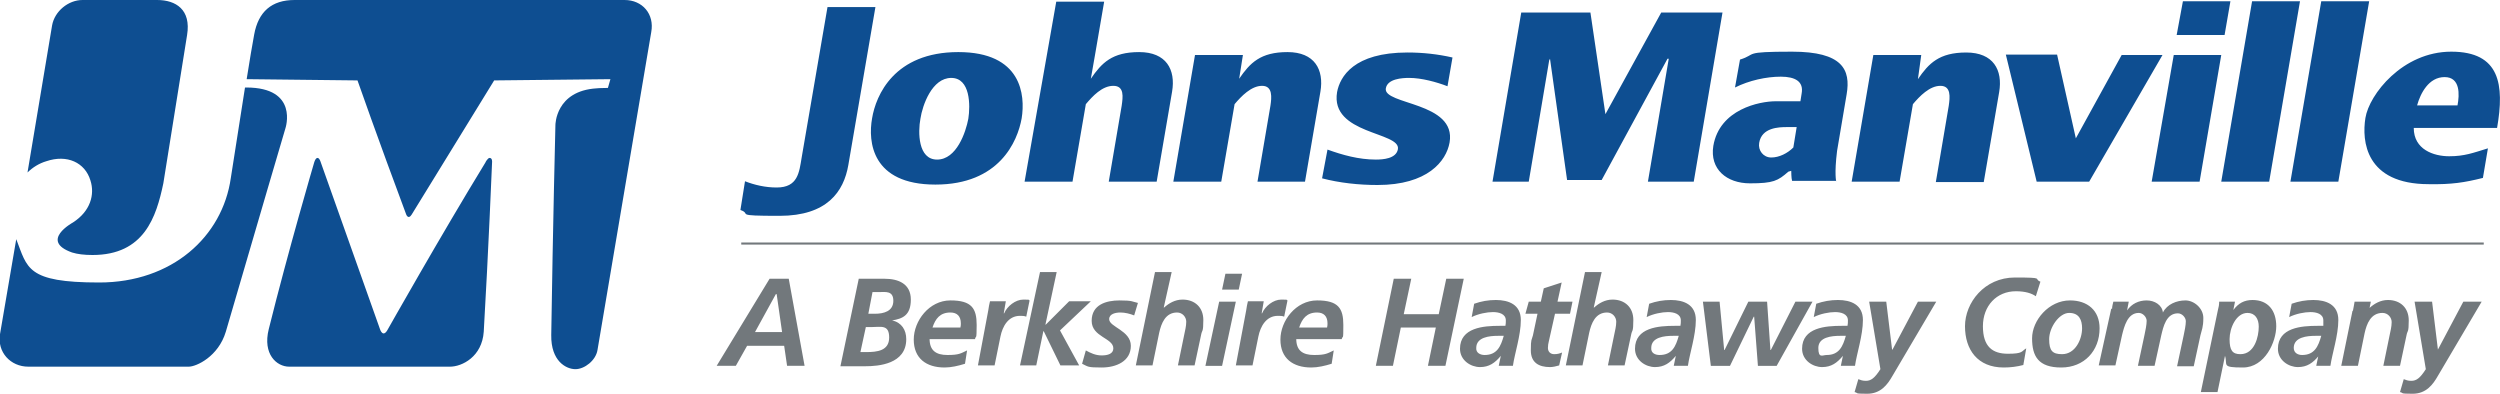
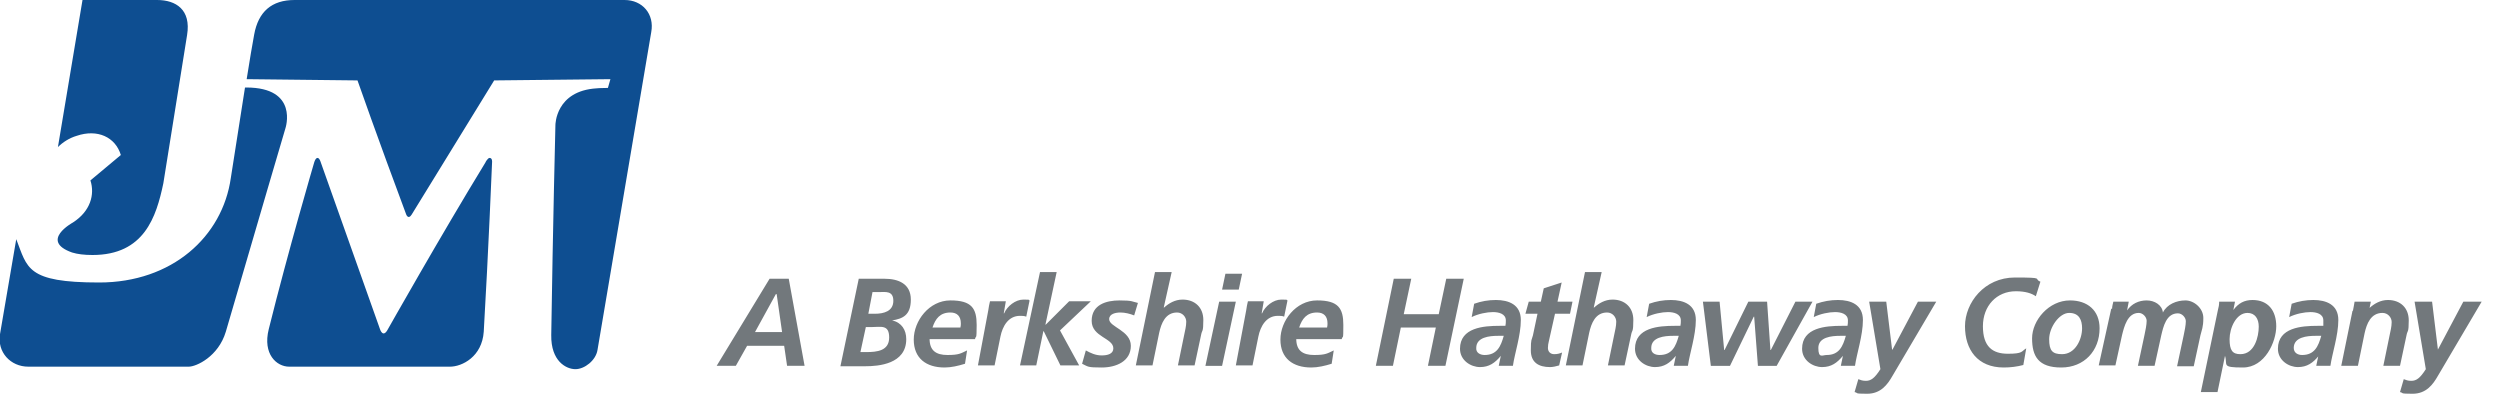
<svg xmlns="http://www.w3.org/2000/svg" id="layer" viewBox="0 0 600 94.5">
  <defs>
    <style> .st0 { fill: #72787c; } .st1 { fill: #0e4e91; } </style>
  </defs>
-   <path class="st1" d="M178.8,43.5c2.3.9,4.9,1.5,7.6,1.5,5.1,0,5.4-3.6,6-7.2l6.2-36.1h11.5l-6.5,37.9c-1.1,6.4-5.1,12.2-16.5,12.2s-6.5-.4-9.4-1.4l1.1-6.9ZM224.9,38.3c-4.6,0-4.6-6.6-4-9.8.5-3.3,2.8-9.8,7.4-9.8s4.6,6.6,4.1,9.8c-.6,3.2-2.8,9.8-7.5,9.8M209.3,28.4c-1,5.6-.1,15.9,15.2,15.9s19.7-10.3,20.7-15.9c.9-5.6,0-15.9-15.2-15.9-15.4,0-19.8,10.4-20.7,15.9M245.9,43.6h11.5l3.2-18.6c1.6-1.9,3.9-4.4,6.6-4.4s2.3,2.7,2,4.8l-3.1,18.2h11.5l3.7-21.6c.9-5.3-1.4-9.5-7.9-9.5s-9,2.6-11.6,6.4l1-5.7,2.2-12.8h-11.5l-7.6,43.2ZM298.3,13.2h-11.5l-5.2,30.4h11.5l3.2-18.6c1.6-1.9,4-4.4,6.6-4.4s2.3,2.8,2,4.8l-3.1,18.2h11.4l3.7-21.6c.9-5.3-1.4-9.5-7.9-9.5s-9,2.6-11.6,6.4h0l.9-5.7ZM317.3,42.8c4.2,1.1,8.8,1.6,13.3,1.6,12,0,16.5-5.7,17.3-10.2,1.7-9.8-16-9-15.3-13,.4-2.3,3.9-2.5,5.6-2.5,3,0,6.6,1,9.2,2l1.2-6.9c-3.5-.8-7.1-1.2-10.8-1.2-12.9,0-16.2,5.8-16.9,9.5-1.7,10.2,15.3,9.5,14.6,13.7-.4,2.3-3.6,2.5-5.3,2.5-4.1,0-8-1.1-11.6-2.4l-1.3,6.9ZM398.7,3l-13.4,24.4-3.6-24.4h-16.6l-6.9,40.6h8.7l4.9-29.1.2-.4,4.1,29.1h8.3l15.8-29.1h.3l-5,29.5h11l6.9-40.6h-14.7ZM430.4,35.4c-1.4,1.4-3.4,2.4-5.3,2.4s-3.2-1.7-2.9-3.5c.6-3.7,4.7-3.8,6.7-3.8h2.3l-.8,4.9ZM440.7,43.6s-.5-1.8.2-7.4l2.3-13.6c1-5.9-1-10.2-13.1-10.2s-8.3.6-12.5,1.9l-1.2,6.7c3.4-1.7,7.5-2.6,11-2.6s5.5,1.2,5,4l-.3,1.9h-5.9c-3.9,0-13.5,1.9-15,10.7-.9,5.6,3.2,9,8.8,9s6.7-.6,9.2-2.8l.7-.2s0,1.8.2,2.4h10.6M461.1,13.2h-11.5l-5.2,30.4h11.5l3.2-18.6c1.6-1.9,4-4.4,6.6-4.4s2.3,2.7,2,4.8l-3.1,18.3h11.5l3.7-21.6c.9-5.3-1.4-9.5-7.9-9.5s-9,2.6-11.6,6.4h0l.8-5.8ZM488.8,43.6h12.6l17.6-30.4h-9.8l-11,20-4.5-20.1h-12.3l7.4,30.5ZM522.4,8.4h11.5l1.4-8.1h-11.4l-1.5,8.1ZM516.4,43.6h11.5l5.2-30.4h-11.4l-5.3,30.4ZM533.1,43.6h11.5l7.4-43.3h-11.5l-7.4,43.3ZM549.7,43.6h11.5l7.4-43.3h-11.5l-7.4,43.3ZM580.1,25.3c.8-2.9,2.8-6.8,6.6-6.8s3.6,4.2,3.1,6.8h-9.7ZM599.3,30.7c1.8-10.4.7-18.3-11-18.3s-19.7,10.3-20.6,15.9c-.9,5.5,0,15.9,15.2,15.9,5.5.1,8.6-.4,13-1.5l1.2-7.1c-3.6,1.1-5.6,1.9-9.3,1.9s-8.5-1.6-8.5-6.8h20Z" />
-   <path class="st1" d="M117.5,37.9c.7,0,.6,1,.6,1,0,0-.9,22-2,40.7-.4,6-5.2,8.4-8.1,8.4h-38.6c-3,0-6.4-3-4.9-9,4.7-18.9,10.9-40,10.9-40,0,0,.3-1.1.8-1.1s.8,1.1.8,1.1l14.2,40s.7,2.3,1.9,0c0,0,12.7-22.5,23.4-40,0-.1.6-1.1,1-1.1M59.2,21h-.4c-1.6,10.3-3.4,21.7-3.4,21.7-2,14.1-14.1,25.1-31.6,25.1s-17.2-3.5-19.9-10.4L0,80.2c-.7,4.3,2.5,7.8,6.8,7.8h38.5c1.8,0,7.1-2.4,8.9-8.4,7.6-26.1,14.3-48.8,14.3-48.8,0,0,3.3-9.8-9.4-9.8M149.9,0h-79.2c-5.5,0-8.7,2.8-9.7,8.3-.4,2.2-1.1,6.2-1.8,10.7l26.6.3s4.9,14,11.7,32.2c0,0,.5,1.3,1.3,0l19.8-32.2,27.9-.3-.6,2.1c-1.8,0-2.7.1-2.7.1-9.9.6-9.9,8.8-9.9,8.8,0,0-.6,23.9-1,50.4-.1,6.3,3.6,8.2,5.8,8.2s4.9-2.1,5.3-4.6l12.9-76.3c.8-4.3-2.1-7.7-6.4-7.7M21.7,43.3c1.1,3.4,0,7.4-4.2,10.1,0,0-8.1,4.4-.2,7.2,1.3.4,2.9.6,4.9.6,12.4,0,15.3-9.1,17-17.2,0,0,4.5-28.2,5.7-35.6,1-6.1-2.7-8.4-7.2-8.4h-17.9c-3.4,0-6.7,2.7-7.3,6.1l-5.9,35.3c1.2-1.2,2.8-2.2,4.5-2.7,5-1.7,9.3.3,10.6,4.6" />
+   <path class="st1" d="M117.5,37.9c.7,0,.6,1,.6,1,0,0-.9,22-2,40.7-.4,6-5.2,8.4-8.1,8.4h-38.6c-3,0-6.4-3-4.9-9,4.7-18.9,10.9-40,10.9-40,0,0,.3-1.1.8-1.1s.8,1.1.8,1.1l14.2,40s.7,2.3,1.9,0c0,0,12.7-22.5,23.4-40,0-.1.6-1.1,1-1.1M59.2,21h-.4c-1.6,10.3-3.4,21.7-3.4,21.7-2,14.1-14.1,25.1-31.6,25.1s-17.2-3.5-19.9-10.4L0,80.2c-.7,4.3,2.5,7.8,6.8,7.8h38.5c1.8,0,7.1-2.4,8.9-8.4,7.6-26.1,14.3-48.8,14.3-48.8,0,0,3.3-9.8-9.4-9.8M149.9,0h-79.2c-5.5,0-8.7,2.8-9.7,8.3-.4,2.2-1.1,6.2-1.8,10.7l26.6.3s4.9,14,11.7,32.2c0,0,.5,1.3,1.3,0l19.8-32.2,27.9-.3-.6,2.1c-1.8,0-2.7.1-2.7.1-9.9.6-9.9,8.8-9.9,8.8,0,0-.6,23.9-1,50.4-.1,6.3,3.6,8.2,5.8,8.2s4.9-2.1,5.3-4.6l12.9-76.3c.8-4.3-2.1-7.7-6.4-7.7M21.7,43.3c1.1,3.4,0,7.4-4.2,10.1,0,0-8.1,4.4-.2,7.2,1.3.4,2.9.6,4.9.6,12.4,0,15.3-9.1,17-17.2,0,0,4.5-28.2,5.7-35.6,1-6.1-2.7-8.4-7.2-8.4h-17.9l-5.9,35.3c1.2-1.2,2.8-2.2,4.5-2.7,5-1.7,9.3.3,10.6,4.6" />
  <path class="st0" d="M181.2,79.7h6.5l-1.3-9.1h-.2l-5,9.1ZM184.7,66.9h4.6l3.8,20.9h-4.2l-.7-4.8h-8.9l-2.7,4.8h-4.6l12.7-20.9ZM208.4,75.3h1.6c2.1,0,4.4-.6,4.4-3.1s-1.9-2.1-3.5-2.1h-1.5l-1,5.2ZM206.5,84.5h1.4c2.6,0,5.5-.3,5.5-3.5s-2-2.5-4.3-2.5h-1.3l-1.3,6ZM206.1,66.9h6.2c3.3,0,6.3,1.2,6.3,5s-2,4.6-4.5,5h0c2.3.5,3.4,2.3,3.4,4.5,0,6-6.7,6.5-9.8,6.5h-6l4.4-21ZM230.5,78.6c.1-.4.1-.7.1-1,0-1.7-.9-2.6-2.5-2.6-2.5,0-3.6,1.5-4.3,3.6h6.7ZM223.1,81.3c0,2.8,1.5,3.9,4.3,3.9s3.2-.4,4.7-1.1l-.5,3.2c-1.6.5-3.3.9-4.9.9-4.4,0-7.4-2.2-7.4-6.7s3.7-9.4,8.8-9.4,6.3,1.9,6.3,5.9-.2,2.3-.4,3.4h-10.9ZM237.2,74.4c.1-.7.2-1.3.4-2.1h3.8l-.5,2.9h.1c.7-1.7,2.7-3.3,4.6-3.3s1,0,1.5.2l-.8,3.9c-.5-.2-1-.2-1.5-.2-2.8,0-4.2,2.5-4.7,5l-1.4,6.9h-4l2.5-13.3ZM249.6,65.3h4l-2.7,12.6h.1l5.6-5.6h5.2l-7.4,7,4.6,8.4h-4.5l-4-8.2h-.1l-1.7,8.2h-3.9l4.8-22.4ZM272.2,75.7c-1-.4-2.2-.7-3.3-.7s-2.7.3-2.7,1.6c0,1.9,5.2,2.7,5.2,6.4s-3.5,5.2-7,5.2-3.2-.2-4.7-.9l.9-3.2c1.1.6,2.3,1.2,3.8,1.2s2.8-.4,2.8-1.7c0-2.5-5.2-2.7-5.2-6.6s3.5-4.9,6.7-4.9,3,.3,4.4.6l-.9,3ZM277.2,65.3h4l-1.9,8.5h.1c1.1-1,2.6-1.9,4.4-1.9,3,0,5,1.9,5,4.9s-.3,2.4-.5,3.4l-1.6,7.5h-4l1.5-7.3c.2-1,.5-2.1.5-3.2s-.9-2.2-2.2-2.2c-2.8,0-3.8,2.6-4.3,4.9l-1.6,7.8h-4l4.6-22.4ZM294.1,65.7h4l-.8,3.8h-4l.8-3.8ZM292.6,72.4h4l-3.3,15.4h-4l3.3-15.4ZM299.1,74.4c.1-.7.2-1.3.4-2.1h3.8l-.5,2.9h.1c.7-1.7,2.7-3.3,4.6-3.3s1,0,1.5.2l-.8,3.9c-.4-.2-1-.2-1.5-.2-2.8,0-4.2,2.5-4.7,5l-1.4,6.9h-4l2.5-13.3ZM318.5,78.6c.1-.4.1-.7.1-1,0-1.7-.9-2.6-2.5-2.6-2.5,0-3.6,1.5-4.3,3.6h6.7ZM311.1,81.3c0,2.8,1.5,3.9,4.3,3.9s3.2-.4,4.7-1.1l-.5,3.2c-1.6.5-3.3.9-4.9.9-4.4,0-7.4-2.2-7.4-6.7s3.7-9.4,8.8-9.4,6.3,1.9,6.3,5.9-.1,2.3-.4,3.4h-10.9ZM334.5,66.9h4.2l-1.8,8.5h8.4l1.8-8.5h4.2l-4.4,20.9h-4.2l1.9-9.2h-8.4l-1.9,9.2h-4.1l4.3-20.9ZM356.3,85.2c3,0,3.9-2.1,4.6-4.6h-1.4c-2,0-5.2.3-5.2,2.9-.1,1.2,1,1.7,2,1.7M360.2,85.4h0c-1.4,1.7-2.8,2.7-5,2.7s-4.8-1.6-4.8-4.4c0-5.1,5.7-5.5,9.5-5.5h1.4c.1-.4.1-.9.1-1.3,0-1.6-1.7-2-3.1-2s-3.5.4-5.1,1.2l.6-3.2c1.7-.6,3.4-.9,5.2-.9,3.1,0,6,1.1,6,4.8s-1.5,8.1-1.9,11h-3.4l.5-2.4ZM366.9,72.4h2.9l.7-3.2,4.3-1.4-1,4.6h3.6l-.6,2.9h-3.6l-1.5,6.7c-.1.4-.2.9-.2,1.5,0,.9.6,1.5,1.5,1.5s1.4-.2,1.9-.4l-.7,3.1c-.7.2-1.5.4-2.2.4-2.7,0-4.6-1.1-4.6-4s.2-2.4.5-3.6l1.1-5.2h-2.9l.8-2.9ZM380.4,65.3h4l-1.9,8.5h.1c1.1-1,2.6-1.9,4.4-1.9,3,0,5,1.9,5,4.9s-.3,2.4-.5,3.4l-1.6,7.5h-4l1.5-7.3c.2-1,.5-2.1.5-3.2s-.9-2.2-2.2-2.2c-2.8,0-3.8,2.6-4.3,4.9l-1.6,7.8h-4l4.6-22.4ZM398.3,85.2c3,0,3.9-2.1,4.6-4.6h-1.4c-2,0-5.2.3-5.2,2.9-.1,1.2.9,1.7,2,1.7M402.2,85.4h0c-1.4,1.7-2.8,2.7-5,2.7s-4.8-1.6-4.8-4.4c0-5.1,5.7-5.5,9.5-5.5h1.4c.1-.4.1-.9.1-1.3,0-1.6-1.7-2-3.1-2s-3.5.4-5.1,1.2l.6-3.2c1.7-.6,3.4-.9,5.2-.9,3.1,0,6,1.1,6,4.8s-1.5,8.1-1.9,11h-3.4l.5-2.4ZM408.7,72.4h4l1.1,11.6h.1l5.7-11.6h4.5l.8,11.6h.1l5.9-11.6h4.1l-8.6,15.4h-4.5l-.9-11.8h-.1l-5.7,11.8h-4.6l-1.9-15.4ZM438.4,85.2c3,0,3.9-2.1,4.6-4.6h-1.4c-2,0-5.2.3-5.2,2.9s1,1.7,2,1.7M442.3,85.4h0c-1.4,1.7-2.8,2.7-5,2.7s-4.8-1.6-4.8-4.4c0-5.1,5.7-5.5,9.5-5.5h1.4c.1-.4.1-.9.1-1.3,0-1.6-1.7-2-3.1-2s-3.5.4-5.1,1.2l.6-3.2c1.7-.6,3.4-.9,5.2-.9,3.1,0,6,1.1,6,4.8s-1.5,8.1-1.9,11h-3.4l.5-2.4ZM452.7,72.4l1.4,11.5h.1l6.1-11.5h4.4l-10.5,17.8c-1.2,2.1-2.8,4.3-6.1,4.3s-2-.2-3-.4l.9-3.1c.5.2,1,.4,1.8.4,1.2,0,2.1-.6,3.5-2.8l-2.7-16.2h4.1ZM488.6,71.1c-1-.7-2.5-1.2-4.8-1.2-4.6,0-7.9,3.5-7.9,8.4s2.3,6.6,6,6.6,3.2-.6,4.4-1.3l-.7,4c-1.5.4-3.1.6-4.7.6-6.3,0-9.3-4.3-9.3-9.9s4.6-11.7,12-11.7,4.3.3,6.1,1l-1.1,3.5ZM499.7,78.8c0-2-.7-3.7-3.1-3.7s-4.8,3.5-4.8,6.3.8,3.6,3.1,3.6c3.2,0,4.8-3.6,4.8-6.2M503.9,78.8c0,5.4-3.7,9.4-9.2,9.4s-7-2.7-7-7,4-9.1,9.1-9.1c4.2,0,7.1,2.4,7.1,6.7M506.9,74.1c0-.6.2-1.2.3-1.7h3.7l-.4,2.1h0c1.1-1.6,2.8-2.4,4.7-2.4s3.7,1.1,3.9,2.9h0c1-2,3.3-2.9,5.4-2.9s4.3,1.9,4.3,4.2-.4,2.9-.7,4.2l-1.6,7.4h-4l1.6-7.5c.2-.9.5-2.4.5-3.3s-.9-1.9-1.9-1.9c-2.8,0-3.5,3.2-4,5.3l-1.6,7.3h-4l1.6-7.5c.2-.9.5-2.4.5-3.3s-.9-1.9-1.9-1.9c-2.7,0-3.5,3.3-4,5.3l-1.6,7.3h-4l3-13.6ZM539.4,75.1c-2.7,0-4.3,3.6-4.3,6.3s.7,3.6,2.6,3.6c3.4,0,4.4-4.2,4.4-6.6,0-1.9-.9-3.3-2.7-3.3M532.3,74.4c.2-.7.3-1.3.3-2h3.8l-.4,2h0c1.2-1.6,2.6-2.4,4.6-2.4,3.8,0,5.7,2.6,5.7,6.3s-2.7,9.9-8,9.9-3.6-.6-4.3-2.8h0l-1.8,8.7h-4l4.1-19.7ZM552.5,85.2c3,0,3.9-2.1,4.6-4.6h-1.4c-2,0-5.2.3-5.2,2.9,0,1.2,1,1.7,2,1.7M556.5,85.4h0c-1.4,1.7-2.8,2.7-5,2.7s-4.8-1.6-4.8-4.4c0-5.1,5.7-5.5,9.5-5.5h1.4c0-.4,0-.9,0-1.3,0-1.6-1.7-2-3.1-2s-3.5.4-5.1,1.2l.6-3.2c1.7-.6,3.4-.9,5.2-.9,3.1,0,6,1.1,6,4.8s-1.5,8.1-1.9,11h-3.4l.5-2.4ZM564.7,74.6c.2-.9.3-1.7.4-2.2h3.9l-.3,1.5h0c1.1-1,2.6-1.9,4.4-1.9,3,0,5,1.9,5,4.9s-.3,2.4-.5,3.4l-1.6,7.5h-4l1.5-7.3c.2-1,.5-2.1.5-3.2s-.9-2.2-2.2-2.2c-2.8,0-3.8,2.6-4.3,4.9l-1.6,7.8h-4l2.7-13.2ZM583.7,72.4l1.4,11.5h0l6.1-11.5h4.4l-10.5,17.8c-1.2,2.1-2.8,4.3-6.1,4.3s-2-.2-3-.4l.9-3.1c.5.2,1,.4,1.8.4,1.2,0,2.1-.6,3.5-2.8l-2.7-16.2h4.1Z" />
-   <rect class="st0" x="177.9" y="58.2" width="418.2" height=".5" />
</svg>